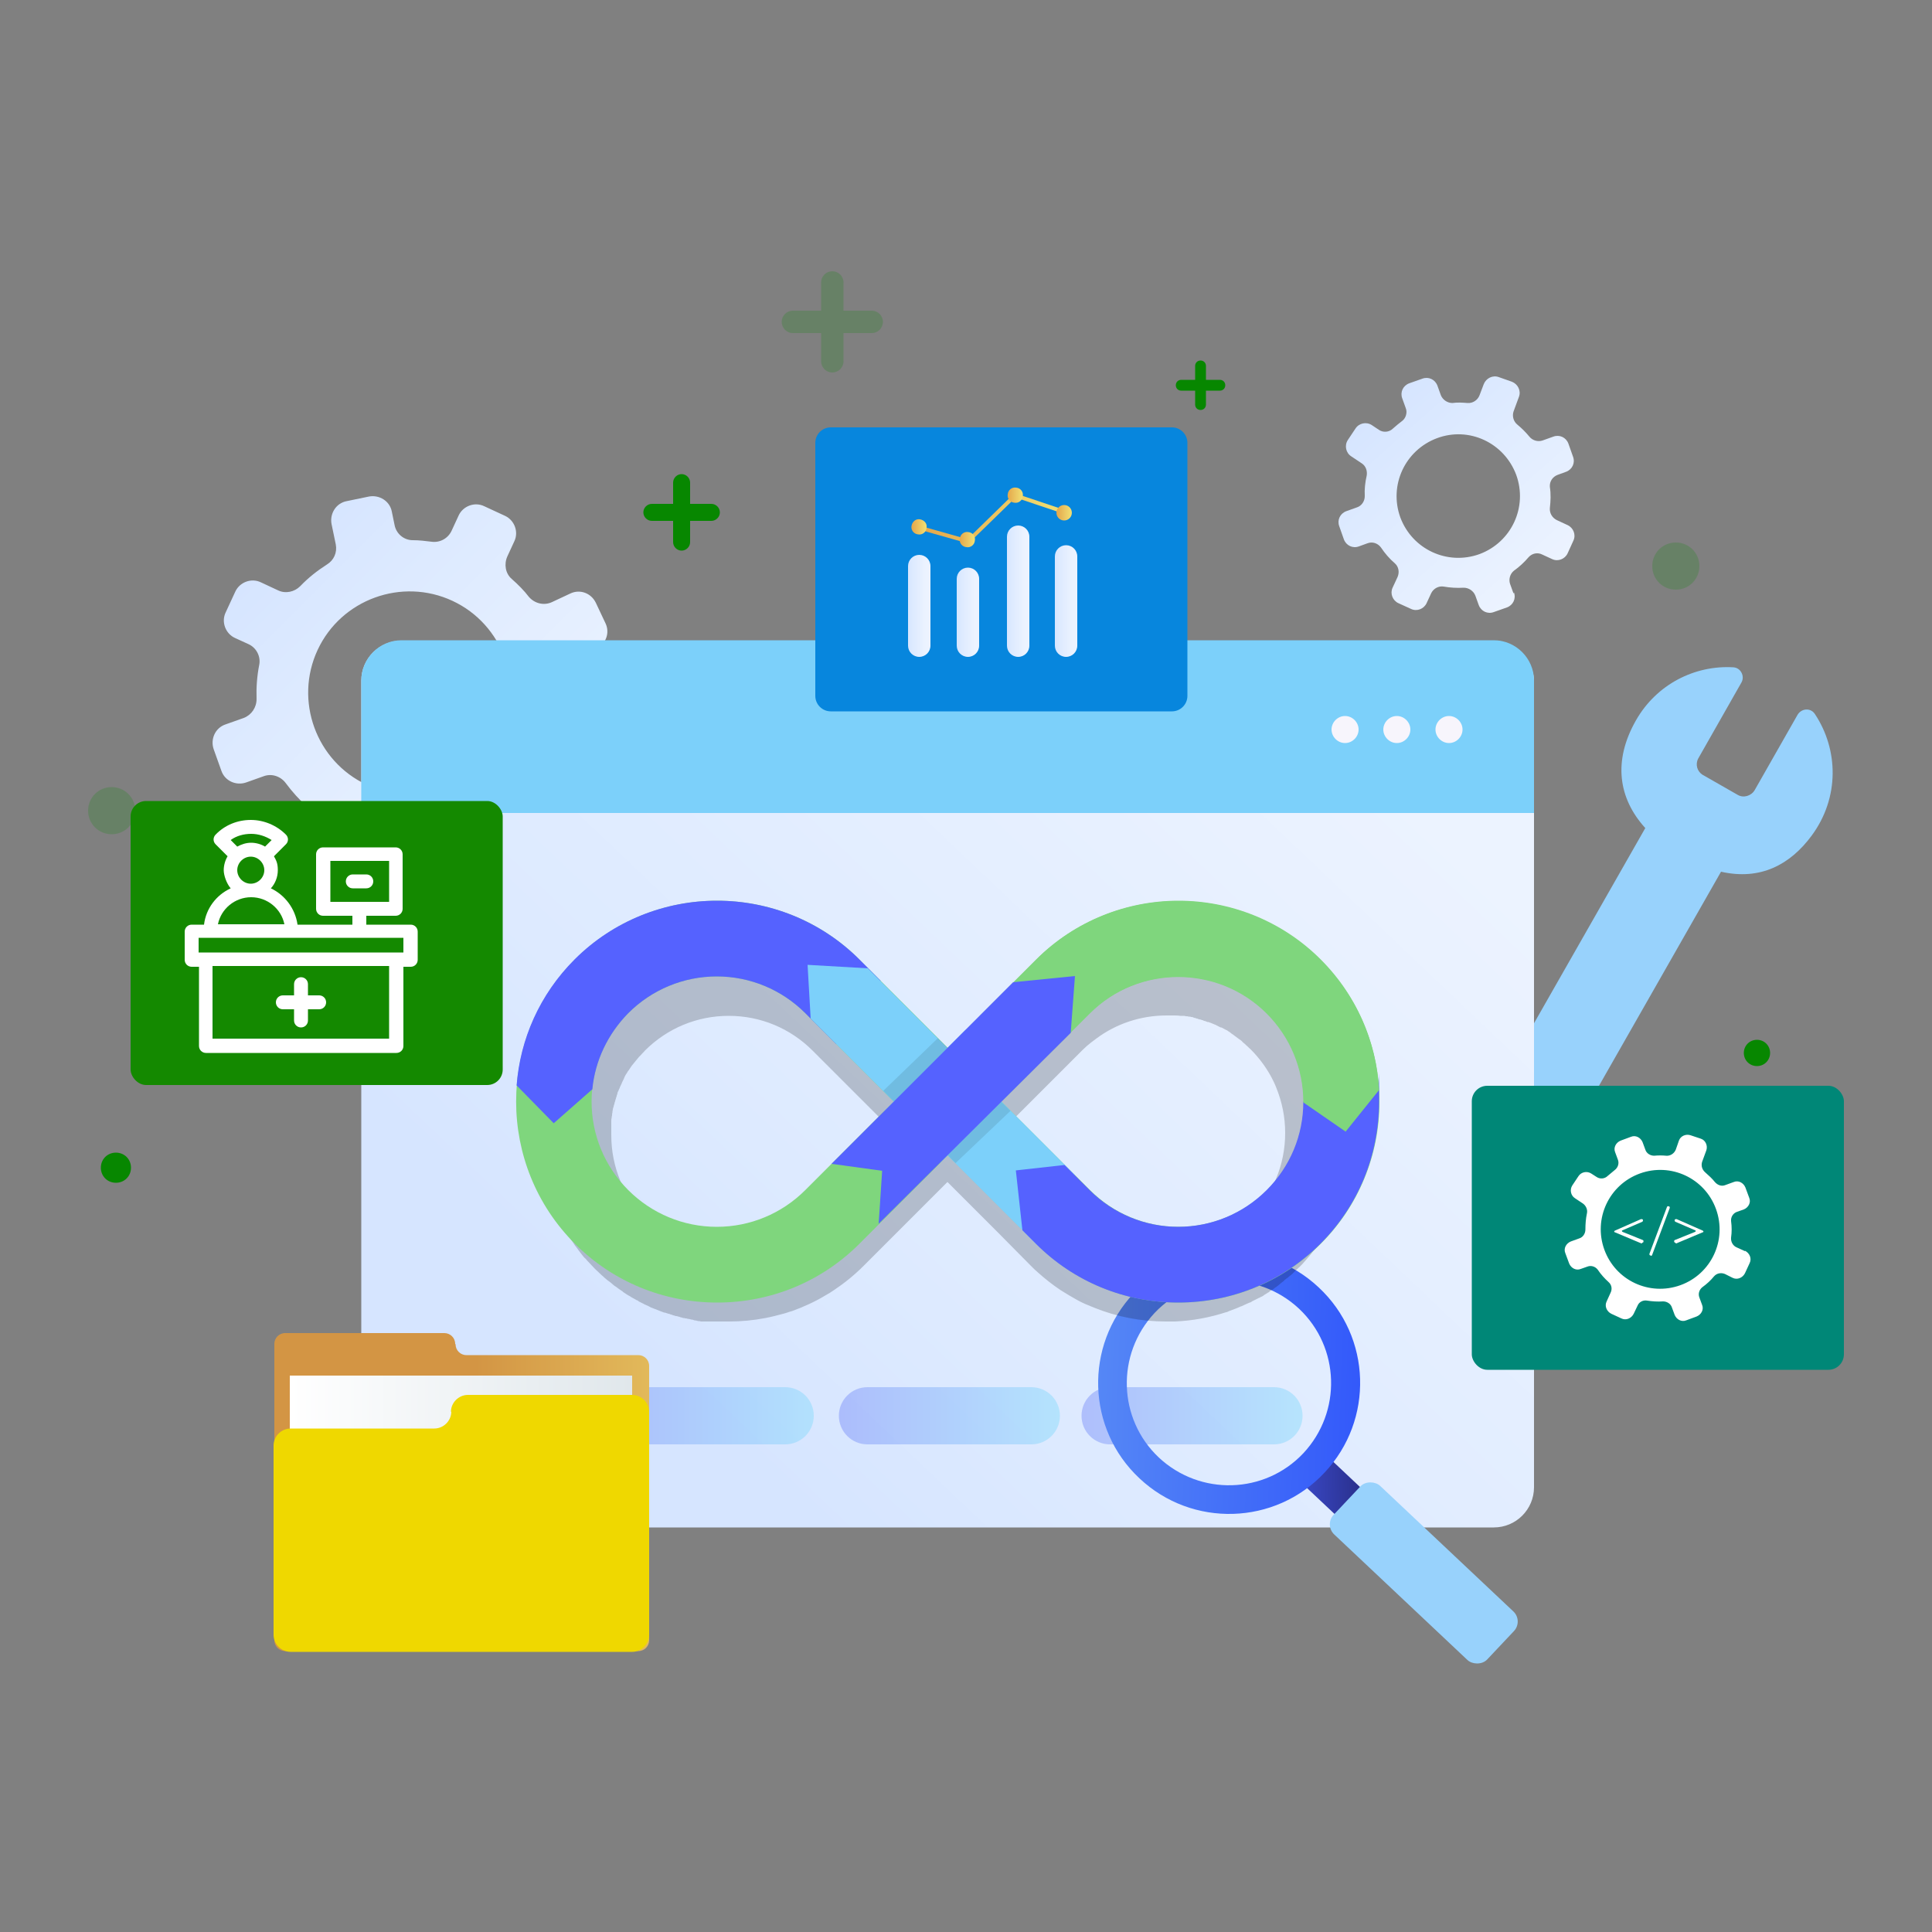
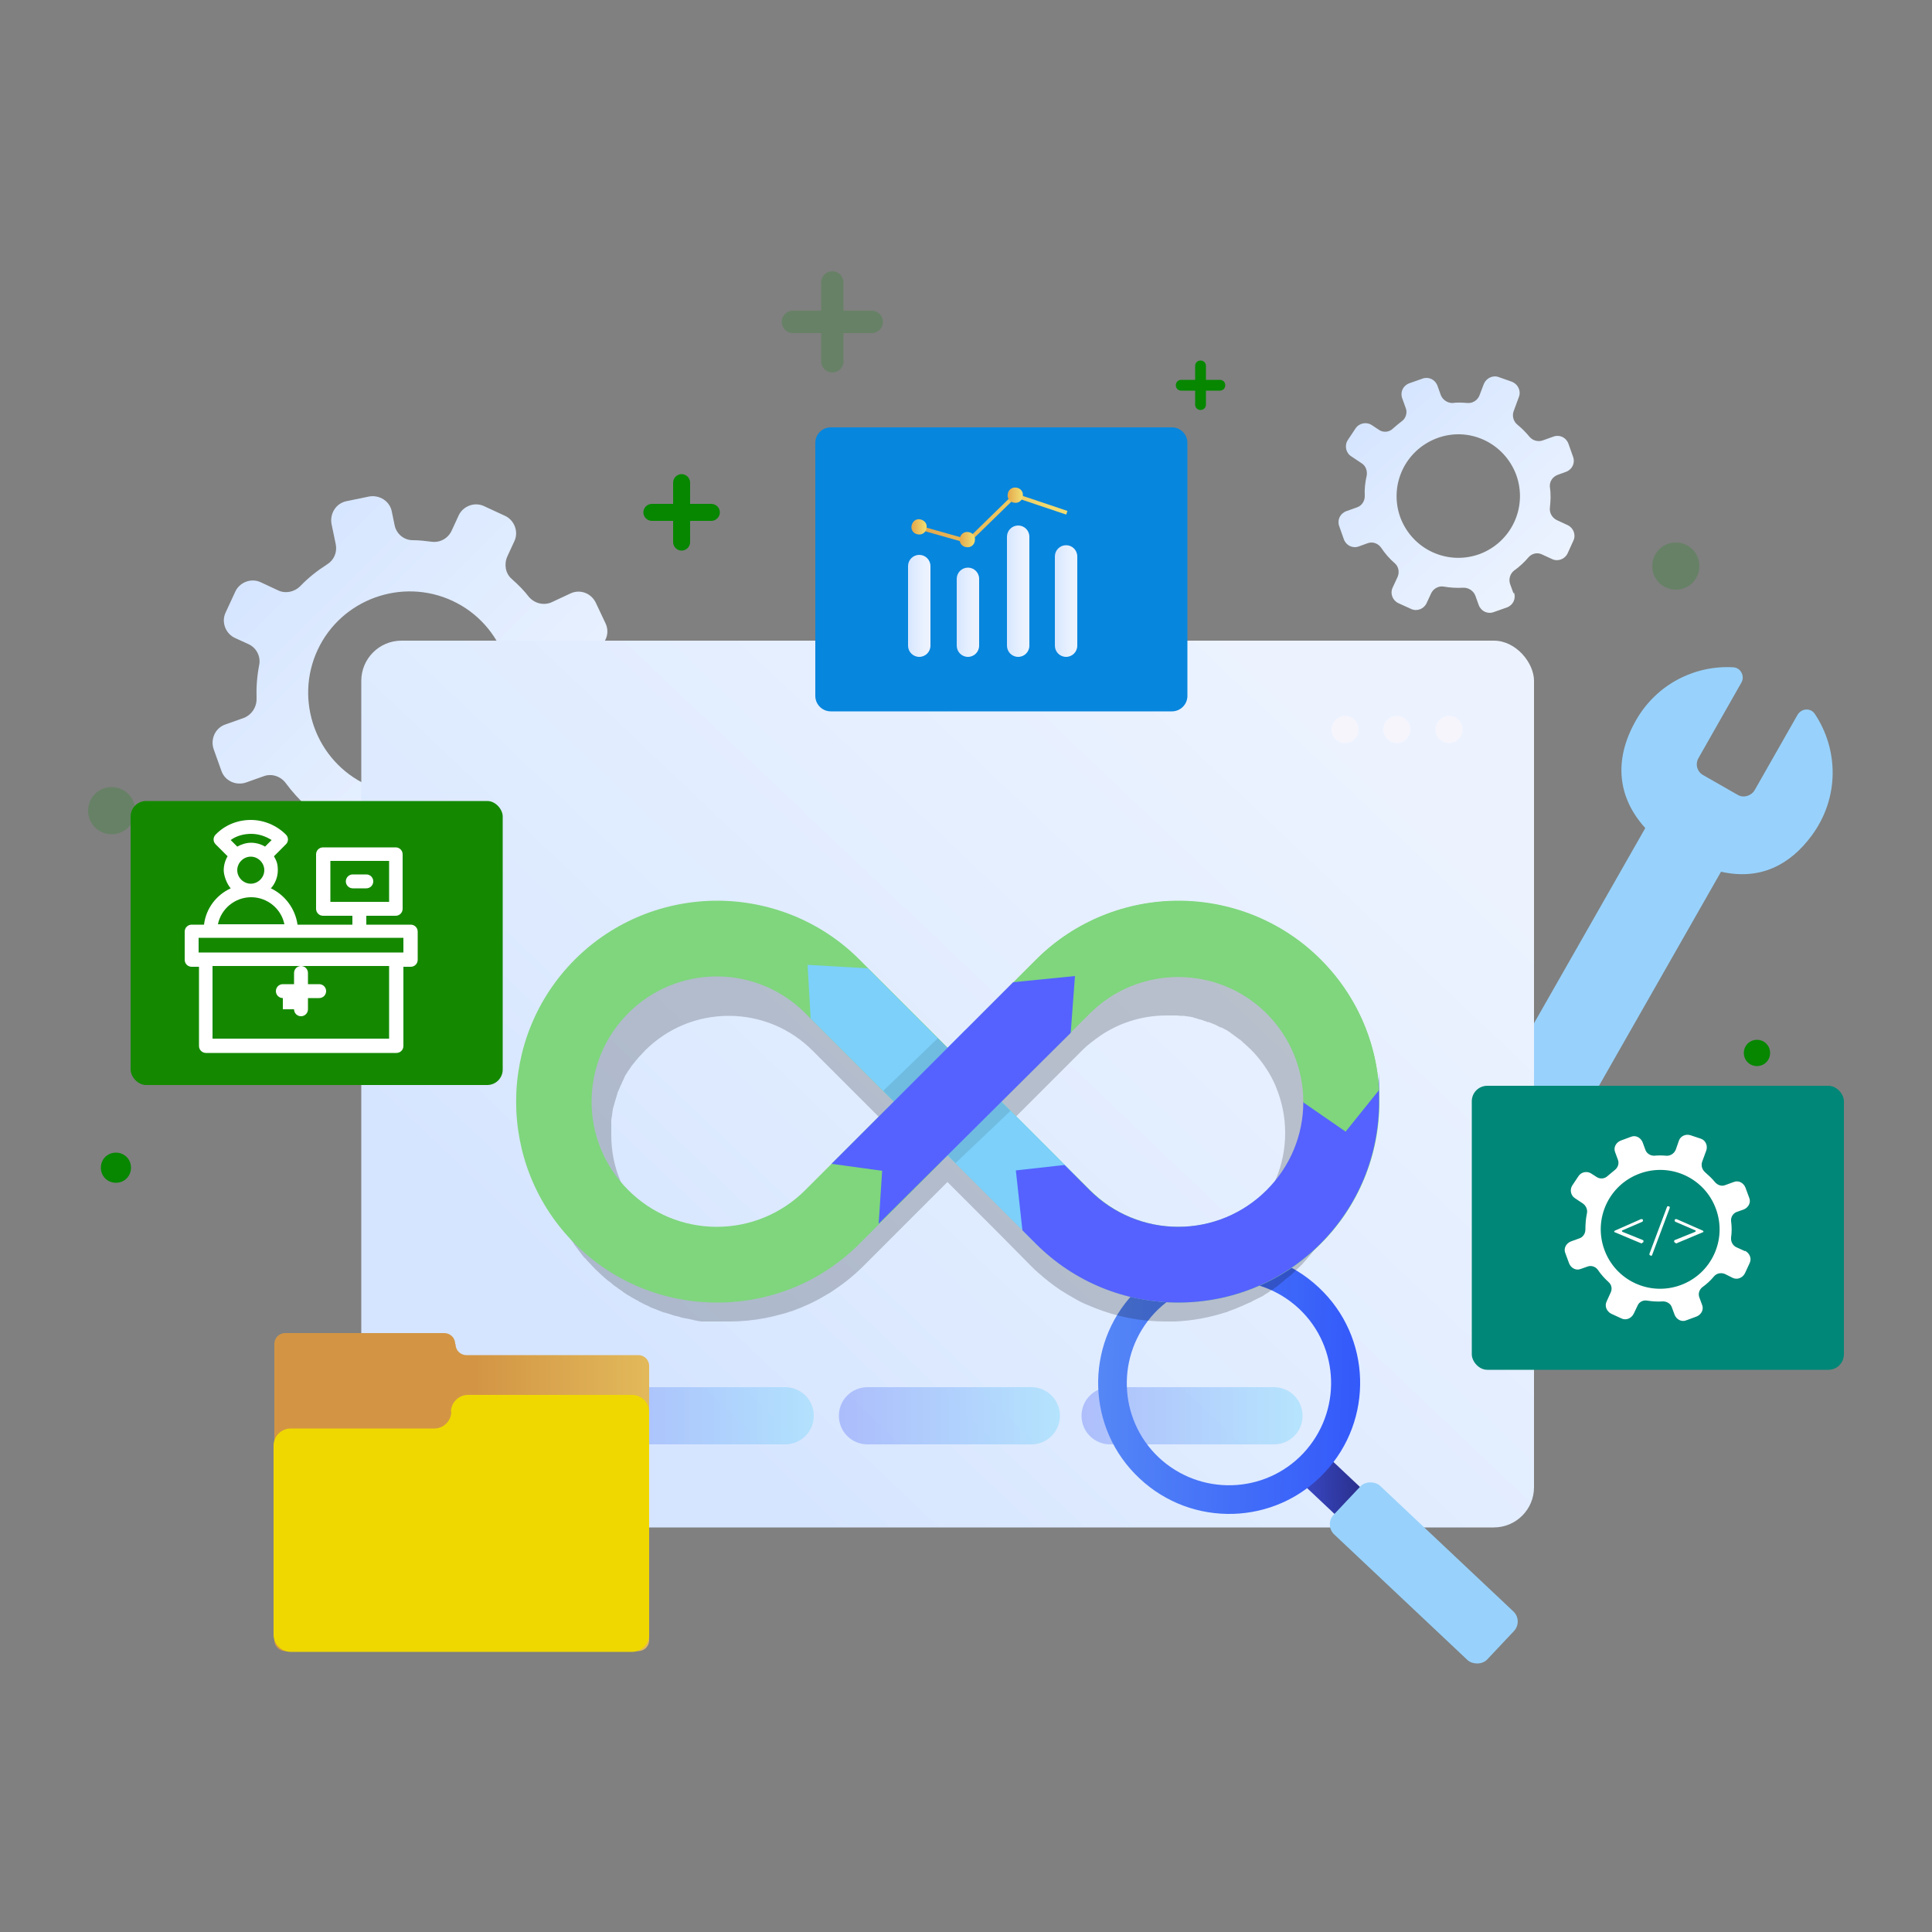
<svg xmlns="http://www.w3.org/2000/svg" xmlns:xlink="http://www.w3.org/1999/xlink" version="1.1" viewBox="0 0 500 500">
  <rect x="0" y="0" width="500" height="500" fill="#808080" stroke="none" />
  <defs>
    <style>
      .st0 {
        fill: url(#linear-gradient2);
      }

      .st1, .st2, .st3 {
        opacity: .2;
      }

      .st1, .st4 {
        fill: #078700;
      }

      .st5 {
        fill: #98d2fc;
      }

      .st6 {
        fill: #efd800;
      }

      .st2, .st7 {
        fill: #00ce3f;
      }

      .st8 {
        fill: #0786dd;
      }

      .st9 {
        fill: #fff;
      }

      .st10 {
        fill: url(#linear-gradient1);
      }

      .st11 {
        fill: url(#linear-gradient9);
      }

      .st12 {
        fill: url(#linear-gradient18);
      }

      .st13 {
        fill: url(#linear-gradient8);
      }

      .st14 {
        fill: url(#linear-gradient11);
      }

      .st15 {
        fill: url(#linear-gradient16);
      }

      .st16 {
        fill: #008777;
      }

      .st17 {
        isolation: isolate;
      }

      .st18 {
        fill: url(#linear-gradient12);
      }

      .st19 {
        fill: url(#linear-gradient7);
      }

      .st20 {
        opacity: .1;
      }

      .st20, .st3 {
        mix-blend-mode: multiply;
      }

      .st21 {
        fill: url(#linear-gradient4);
      }

      .st21, .st22, .st23 {
        opacity: .5;
      }

      .st22 {
        fill: url(#linear-gradient5);
      }

      .st24 {
        fill: #f7f5fc;
      }

      .st25 {
        fill: url(#linear-gradient14);
      }

      .st26 {
        fill: #148900;
      }

      .st27 {
        fill: none;
        stroke: url(#linear-gradient10);
        stroke-miterlimit: 10;
      }

      .st28 {
        fill: url(#linear-gradient15);
      }

      .st29 {
        fill: url(#linear-gradient17);
      }

      .st30 {
        fill: #5562ff;
      }

      .st23 {
        fill: url(#linear-gradient3);
      }

      .st31 {
        fill: url(#linear-gradient6);
      }

      .st32 {
        fill: #7fd67d;
      }

      .st33 {
        fill: url(#linear-gradient13);
      }

      .st34 {
        fill: url(#linear-gradient);
      }

      .st35 {
        fill: #7cd0fa;
      }
    </style>
    <linearGradient id="linear-gradient" x1="75.9" y1="200" x2="176.2" y2="200" gradientTransform="translate(158.4 -51.8) rotate(45.1)" gradientUnits="userSpaceOnUse">
      <stop offset="0" stop-color="#d6e5ff" />
      <stop offset=".3" stop-color="#ddeaff" />
      <stop offset="1" stop-color="#ecf3ff" />
    </linearGradient>
    <linearGradient id="linear-gradient1" x1="325.1" y1="52.3" x2="385.8" y2="52.3" gradientTransform="translate(180.5 -172.3) rotate(48.4)" xlink:href="#linear-gradient" />
    <linearGradient id="linear-gradient2" x1="171.9" y1="357.7" x2="381.5" y2="137.1" gradientUnits="userSpaceOnUse">
      <stop offset="0" stop-color="#d6e5ff" />
      <stop offset=".2" stop-color="#ddeaff" />
      <stop offset=".8" stop-color="#ecf3ff" />
    </linearGradient>
    <linearGradient id="linear-gradient3" x1="153.4" y1="366.5" x2="210.6" y2="366.5" gradientUnits="userSpaceOnUse">
      <stop offset="0" stop-color="#8093f9" />
      <stop offset="1" stop-color="#8cdcfd" />
    </linearGradient>
    <linearGradient id="linear-gradient4" x1="217.1" x2="274.2" xlink:href="#linear-gradient3" />
    <linearGradient id="linear-gradient5" x1="279.9" x2="337.1" xlink:href="#linear-gradient3" />
    <linearGradient id="linear-gradient6" x1="448.6" y1="401.6" x2="469.1" y2="401.6" gradientTransform="translate(306.3 -222.2) rotate(45)" gradientUnits="userSpaceOnUse">
      <stop offset="0" stop-color="#3a49c7" />
      <stop offset="1" stop-color="#25287b" />
    </linearGradient>
    <linearGradient id="linear-gradient7" x1="229.4" y1="366.5" x2="297.3" y2="366.5" gradientTransform="translate(593.5 .5) rotate(-178.1) scale(1 -1)" gradientUnits="userSpaceOnUse">
      <stop offset="0" stop-color="#3359fa" />
      <stop offset="1" stop-color="#5587f6" />
    </linearGradient>
    <linearGradient id="linear-gradient8" x1="123" y1="386.2" x2="220.2" y2="386.2" gradientUnits="userSpaceOnUse">
      <stop offset="0" stop-color="#d39544" />
      <stop offset=".9" stop-color="#f0db70" />
    </linearGradient>
    <linearGradient id="linear-gradient9" x1="75" y1="391.7" x2="163.6" y2="391.7" gradientUnits="userSpaceOnUse">
      <stop offset="0" stop-color="#fff" />
      <stop offset="1" stop-color="#e0e7eb" />
    </linearGradient>
    <linearGradient id="linear-gradient10" x1="237.9" y1="134.1" x2="276.3" y2="134.1" gradientUnits="userSpaceOnUse">
      <stop offset="0" stop-color="#e4a64b" />
      <stop offset=".9" stop-color="#f0db70" />
    </linearGradient>
    <linearGradient id="linear-gradient11" x1="248.3" y1="139.7" x2="252.3" y2="139.7" xlink:href="#linear-gradient10" />
    <linearGradient id="linear-gradient12" x1="235.9" y1="136.4" x2="239.8" y2="136.4" xlink:href="#linear-gradient10" />
    <linearGradient id="linear-gradient13" x1="273.4" y1="132.7" x2="277.4" y2="132.7" xlink:href="#linear-gradient10" />
    <linearGradient id="linear-gradient14" x1="260.7" y1="128.2" x2="264.7" y2="128.2" xlink:href="#linear-gradient10" />
    <linearGradient id="linear-gradient15" x1="273" y1="155.5" x2="278.8" y2="155.5" xlink:href="#linear-gradient2" />
    <linearGradient id="linear-gradient16" x1="260.6" y1="153" x2="266.4" y2="153" xlink:href="#linear-gradient2" />
    <linearGradient id="linear-gradient17" x1="247.7" y1="158.4" x2="253.4" y2="158.4" xlink:href="#linear-gradient2" />
    <linearGradient id="linear-gradient18" x1="235" y1="156.8" x2="240.8" y2="156.8" xlink:href="#linear-gradient2" />
  </defs>
  <g class="st17">
    <g id="OBJECTS">
      <g>
        <path class="st2" d="M543.1,702.4c0,2.7-2.2,4.9-4.9,4.9s-4.9-2.2-4.9-4.9,2.2-4.9,4.9-4.9,4.9,2.2,4.9,4.9Z" />
        <path class="st7" d="M882.7,752.7c0,1.5-1.2,2.7-2.7,2.7s-2.7-1.2-2.7-2.7,1.2-2.7,2.7-2.7,2.7,1.2,2.7,2.7Z" />
        <path class="st7" d="M768.4,612.9h-2.9v-2.9c0-.6-.5-1.1-1.1-1.1s-1.1.5-1.1,1.1v2.9h-2.9c-.6,0-1.1.5-1.1,1.1s.5,1.1,1.1,1.1h2.9v2.9c0,.6.5,1.1,1.1,1.1s1.1-.5,1.1-1.1v-2.9h2.9c.6,0,1.1-.5,1.1-1.1s-.5-1.1-1.1-1.1Z" />
        <path class="st7" d="M662.7,638.6h-4.4v-4.4c0-1-.8-1.7-1.7-1.7s-1.7.8-1.7,1.7v4.4h-4.4c-1,0-1.7.8-1.7,1.7s.8,1.7,1.7,1.7h4.4v4.4c0,1,.8,1.7,1.7,1.7s1.7-.8,1.7-1.7v-4.4h4.4c1,0,1.7-.8,1.7-1.7s-.8-1.7-1.7-1.7Z" />
        <path class="st7" d="M542.1,776.5c0,1.7-1.4,3.1-3.1,3.1s-3.1-1.4-3.1-3.1,1.4-3.1,3.1-3.1,3.1,1.4,3.1,3.1Z" />
-         <path class="st2" d="M868,651.6c0,2.7-2.2,4.9-4.9,4.9s-4.9-2.2-4.9-4.9,2.2-4.9,4.9-4.9,4.9,2.2,4.9,4.9Z" />
        <path class="st2" d="M696,598.5h-5.9v-5.9c0-1.3-1-2.3-2.3-2.3s-2.3,1-2.3,2.3v5.9h-5.9c-1.3,0-2.3,1-2.3,2.3s1,2.3,2.3,2.3h5.9v5.9c0,1.3,1,2.3,2.3,2.3s2.3-1,2.3-2.3v-5.9h5.9c1.3,0,2.3-1,2.3-2.3s-1-2.3-2.3-2.3Z" />
      </g>
      <g>
        <g>
          <path class="st1" d="M35,209.8c0,3.4-2.7,6.1-6.1,6.1s-6.1-2.7-6.1-6.1,2.7-6.1,6.1-6.1,6.1,2.7,6.1,6.1Z" />
          <path class="st4" d="M458.1,272.5c0,1.9-1.5,3.4-3.4,3.4s-3.4-1.5-3.4-3.4,1.5-3.4,3.4-3.4,3.4,1.5,3.4,3.4Z" />
          <path class="st4" d="M315.7,98.3h-3.6v-3.6c0-.8-.6-1.4-1.4-1.4s-1.4.6-1.4,1.4v3.6h-3.6c-.8,0-1.4.6-1.4,1.4s.6,1.4,1.4,1.4h3.6v3.6c0,.8.6,1.4,1.4,1.4s1.4-.6,1.4-1.4v-3.6h3.6c.8,0,1.4-.6,1.4-1.4s-.6-1.4-1.4-1.4Z" />
          <path class="st4" d="M184.1,130.4h-5.5v-5.5c0-1.2-1-2.2-2.2-2.2s-2.2,1-2.2,2.2v5.5h-5.5c-1.2,0-2.2,1-2.2,2.2s1,2.2,2.2,2.2h5.5v5.5c0,1.2,1,2.2,2.2,2.2s2.2-1,2.2-2.2v-5.5h5.5c1.2,0,2.2-1,2.2-2.2s-1-2.2-2.2-2.2Z" />
          <path class="st4" d="M33.9,302.2c0,2.2-1.7,3.9-3.9,3.9s-3.9-1.7-3.9-3.9,1.7-3.9,3.9-3.9,3.9,1.7,3.9,3.9Z" />
          <path class="st1" d="M439.8,146.5c0,3.4-2.7,6.1-6.1,6.1s-6.1-2.7-6.1-6.1,2.7-6.1,6.1-6.1,6.1,2.7,6.1,6.1Z" />
          <path class="st1" d="M225.6,80.4h-7.3v-7.3c0-1.6-1.3-2.9-2.9-2.9s-2.9,1.3-2.9,2.9v7.3h-7.3c-1.6,0-2.9,1.3-2.9,2.9s1.3,2.9,2.9,2.9h7.3v7.3c0,1.6,1.3,2.9,2.9,2.9s2.9-1.3,2.9-2.9v-7.3h7.3c1.6,0,2.9-1.3,2.9-2.9s-1.3-2.9-2.9-2.9Z" />
        </g>
        <g>
          <path id="_x3C_Path_x3E_" class="st34" d="M93.3,225.2l1.8-3.9c.9-2,3-3.1,5.1-2.8,2.8.4,5.7.5,8.5.3,2.2-.2,4.2,1.2,5,3.3l1.6,4.4c.9,2.6,3.8,3.9,6.4,3l5.6-2c2.6-.9,3.9-3.8,3-6.4l-1.7-4.7c-.7-2.1-.1-4.4,1.6-5.7,2.4-1.8,4.5-3.9,6.5-6.3,1.4-1.7,3.9-2.2,5.9-1.3l3.5,1.6c2.5,1.2,5.5,0,6.6-2.4l2.5-5.4c1.2-2.5,0-5.5-2.4-6.6l-4.5-2.1c-1.9-.9-3-3-2.8-5.1.2-2.4.2-4.9,0-7.3-.2-2.1.9-4.1,2.8-5.1l6-2.8c2.5-1.2,3.6-4.1,2.4-6.6l-2.5-5.3c-1.2-2.5-4.1-3.6-6.6-2.4l-4.7,2.2c-2.1,1-4.5.4-6-1.3-1.3-1.7-2.8-3.2-4.5-4.7-1.6-1.4-2-3.8-1.1-5.8l1.8-3.9c1.2-2.5,0-5.5-2.4-6.6l-5.4-2.5c-2.5-1.2-5.5,0-6.6,2.4l-1.8,3.9c-.9,2-3,3.2-5.2,2.9-1.6-.2-3.2-.4-4.9-.4-2.3,0-4.3-1.7-4.7-4l-.7-3.4c-.5-2.7-3.2-4.4-5.9-3.9l-5.8,1.2c-2.7.5-4.4,3.2-3.9,5.9l1.1,5.3c.4,2.1-.5,4.1-2.3,5.2-2.5,1.6-4.8,3.4-6.9,5.6-1.5,1.5-3.8,2-5.7,1.1l-4.5-2.1c-2.5-1.2-5.5,0-6.6,2.4l-2.5,5.4c-1.2,2.5,0,5.5,2.4,6.6l3.5,1.6c2,.9,3.2,3.1,2.8,5.3-.6,3-.8,6-.7,8.9,0,2.2-1.3,4.1-3.3,4.9l-4.8,1.7c-2.6.9-3.9,3.8-3,6.4l2,5.6c.9,2.6,3.8,3.9,6.4,3l4.5-1.6c2.1-.8,4.4,0,5.7,1.7,1.7,2.3,3.6,4.4,5.7,6.3,1.6,1.4,2,3.8,1.1,5.8l-1.8,3.9c-1.2,2.5,0,5.5,2.4,6.6l5.4,2.5c2.5,1.2,5.5,0,6.6-2.4ZM82.2,168.2c6.1-13.1,21.8-18.8,34.9-12.7,13.1,6.1,18.8,21.8,12.7,34.9-6.1,13.1-21.8,18.8-34.9,12.7-13.1-6.1-18.8-21.8-12.7-34.9Z" />
          <path id="_x3C_Path_x3E_1" data-name="_x3C_Path_x3E_" class="st10" d="M391.7,153.6l-.9-2.5c-.4-1.2,0-2.6,1-3.4,1.4-1,2.7-2.2,3.8-3.5.9-1,2.3-1.3,3.5-.7l2.6,1.2c1.5.7,3.3,0,4-1.5l1.5-3.3c.7-1.5,0-3.3-1.5-4l-2.8-1.3c-1.2-.6-1.9-1.8-1.8-3.1.2-1.8.3-3.6,0-5.5-.1-1.4.7-2.6,2-3.1l2.2-.8c1.6-.6,2.4-2.3,1.8-3.9l-1.2-3.4c-.6-1.6-2.3-2.4-3.9-1.8l-2.8,1c-1.2.4-2.6,0-3.4-1-.9-1.1-2-2.2-3.1-3.1-1-.8-1.4-2.2-1-3.4l1.4-3.8c.6-1.6-.3-3.3-1.8-3.9l-3.4-1.2c-1.6-.6-3.3.3-3.9,1.8l-1.1,2.9c-.5,1.3-1.8,2.1-3.1,2-1.3-.1-2.6-.2-3.9,0-1.3,0-2.5-.8-3-2l-.9-2.5c-.6-1.6-2.3-2.4-3.9-1.8l-3.4,1.2c-1.6.6-2.4,2.3-1.8,3.9l.9,2.5c.5,1.2,0,2.7-1,3.4-.8.6-1.5,1.2-2.3,1.9-1,1-2.6,1.1-3.7.3l-1.8-1.2c-1.4-.9-3.3-.5-4.2.9l-2,3c-.9,1.4-.5,3.3.9,4.2l2.7,1.8c1.1.7,1.5,2,1.3,3.2-.4,1.7-.6,3.5-.5,5.3,0,1.3-.8,2.5-2,2.9l-2.8,1c-1.6.6-2.4,2.3-1.8,3.9l1.2,3.4c.6,1.6,2.3,2.4,3.9,1.8l2.2-.8c1.3-.5,2.7,0,3.5,1.1,1,1.5,2.2,2.9,3.6,4.1,1,.9,1.2,2.3.7,3.5l-1.3,2.8c-.7,1.5,0,3.3,1.5,4l3.3,1.5c1.5.7,3.3,0,4-1.5l1.2-2.6c.6-1.2,1.9-1.9,3.2-1.7,1.7.3,3.4.4,5.2.3,1.3,0,2.5.8,3,2l.9,2.5c.6,1.6,2.3,2.4,3.9,1.8l3.4-1.2c1.6-.6,2.4-2.3,1.8-3.9ZM362.4,133.9c-3-8.3,1.2-17.4,9.5-20.5s17.4,1.2,20.5,9.5c3,8.3-1.2,17.4-9.5,20.5-8.3,3-17.4-1.2-20.5-9.5Z" />
          <path class="st5" d="M383.1,289.2l42.7-74.9c-7-7.7-8.4-17.4-2.4-27.9,5.3-9.3,15.2-14.3,25.2-13.7,1.9.1,3,2.3,2.1,3.9l-11.2,19.7c-.8,1.5-.3,3.3,1.1,4.2l9.1,5.2c1.5.9,3.5.3,4.4-1.2l11.1-19.5c1-1.7,3.4-1.9,4.5-.2,6.1,9.2,6.4,21.6-.8,31.4-5.6,7.6-13.3,11.7-23.5,9.4l-42.7,74.9c7,7.7,8.4,17.4,2.4,27.9-5.3,9.3-15.2,14.3-25.2,13.7-1.9-.1-3-2.3-2.1-3.9l11.2-19.7c.8-1.5.3-3.3-1.1-4.2l-9.1-5.2c-1.5-.9-3.5-.3-4.4,1.2l-11.1,19.5c-1,1.7-3.4,1.9-4.5.2-6.1-9.2-6.4-21.6.8-31.4,5.6-7.6,13.3-11.7,23.5-9.4Z" />
        </g>
        <g>
          <rect id="_x3C_Rectangle_x3E_" class="st0" x="93.5" y="165.8" width="303.5" height="229.5" rx="10.4" ry="10.4" />
-           <path id="_x3C_Rectangle_x3E_1" data-name="_x3C_Rectangle_x3E_" class="st35" d="M93.5,165.8h303.5v34.3c0,5.7-4.7,10.4-10.4,10.4H103.9c-5.7,0-10.4-4.7-10.4-10.4v-34.3h0Z" transform="translate(490.5 376.2) rotate(180)" />
          <path class="st24" d="M378.5,188.8c0,1.9-1.6,3.5-3.5,3.5s-3.5-1.6-3.5-3.5,1.6-3.5,3.5-3.5,3.5,1.6,3.5,3.5Z" />
          <path class="st24" d="M365,188.8c0,1.9-1.6,3.5-3.5,3.5s-3.5-1.6-3.5-3.5,1.6-3.5,3.5-3.5,3.5,1.6,3.5,3.5Z" />
          <path class="st24" d="M351.6,188.8c0,1.9-1.6,3.5-3.5,3.5s-3.5-1.6-3.5-3.5,1.6-3.5,3.5-3.5,3.5,1.6,3.5,3.5Z" />
        </g>
        <g>
          <path class="st23" d="M203.2,373.8h-42.4c-4.1,0-7.4-3.3-7.4-7.4h0c0-4.1,3.3-7.4,7.4-7.4h42.4c4.1,0,7.4,3.3,7.4,7.4h0c0,4.1-3.3,7.4-7.4,7.4Z" />
          <path class="st21" d="M266.9,373.8h-42.4c-4.1,0-7.4-3.3-7.4-7.4h0c0-4.1,3.3-7.4,7.4-7.4h42.4c4.1,0,7.4,3.3,7.4,7.4h0c0,4.1-3.3,7.4-7.4,7.4Z" />
          <path class="st22" d="M329.7,373.8h-42.4c-4.1,0-7.4-3.3-7.4-7.4h0c0-4.1,3.3-7.4,7.4-7.4h42.4c4.1,0,7.4,3.3,7.4,7.4h0c0,4.1-3.3,7.4-7.4,7.4Z" />
        </g>
        <g>
          <rect class="st31" x="342" y="376.5" width="9.6" height="19.5" transform="translate(-172.2 374) rotate(-46.7)" />
          <rect class="st5" x="359.8" y="379.4" width="17.3" height="54.6" rx="3.6" ry="3.6" transform="translate(-180.2 396.3) rotate(-46.7)" />
          <path class="st19" d="M341.3,333.2c-13.6-12.8-35.1-12.2-47.9,1.5-12.8,13.6-12.2,35.1,1.5,47.9,13.6,12.8,35.1,12.2,47.9-1.5,12.8-13.6,12.2-35.1-1.5-47.9ZM337.3,376.1c-10,10.6-26.7,11.1-37.4,1.1-10.6-10-11.1-26.7-1.1-37.4,10-10.6,26.7-11.1,37.4-1.1,10.6,10,11.1,26.7,1.1,37.4Z" />
        </g>
        <g id="_x3C_Group_x3E_">
          <path id="_x3C_Path_x3E_2" data-name="_x3C_Path_x3E_" class="st13" d="M117.8,347.8h0c0-1.6-1.3-2.8-2.8-2.8h-41.2c-1.6,0-2.8,1.3-2.8,2.8v76.7c0,1.6,1.3,2.8,2.8,2.8h91.4c1.6,0,2.8-1.3,2.8-2.8v-71c0-1.6-1.3-2.8-2.8-2.8h-44.5c-1.6,0-2.8-1.3-2.8-2.8Z" />
-           <rect id="_x3C_Path_x3E_3" data-name="_x3C_Path_x3E_" class="st11" x="75" y="356" width="88.6" height="71.4" />
          <path id="_x3C_Path_x3E_4" data-name="_x3C_Path_x3E_" class="st6" d="M116.8,365.3h0c0,2.4-2,4.4-4.4,4.4h-37.2c-2.4,0-4.4,2-4.4,4.4v49c0,2.4,2,4.4,4.4,4.4h88.4c2.4,0,4.4-2,4.4-4.4v-57.7c0-2.4-2-4.4-4.4-4.4h-42.5c-2.4,0-4.4,2-4.4,4.4Z" />
        </g>
        <rect class="st16" x="380.9" y="281" width="96.3" height="73.5" rx="4" ry="4" transform="translate(858.1 635.5) rotate(180)" />
        <g>
          <path id="_x3C_Path_x3E_5" data-name="_x3C_Path_x3E_" class="st9" d="M427.2,324.9s0,0-.1,0c-.2,0-.3-.3-.2-.5l4.5-12c0-.2.3-.3.5-.2.2,0,.3.3.2.5l-4.5,12c0,.2-.2.3-.4.3Z" />
          <path id="_x3C_Path_x3E_6" data-name="_x3C_Path_x3E_" class="st9" d="M425,321.8c0,0-.1,0-.2,0l-6.9-2.9c-.2,0-.2-.3,0-.4l6.8-3c.2,0,.4,0,.5.2,0,.2,0,.4-.2.5l-5.1,2.2c-.2,0-.2.3,0,.4l5.2,2.1c.2,0,.3.3.2.5,0,.2-.2.2-.4.2Z" />
          <path id="_x3C_Path_x3E_7" data-name="_x3C_Path_x3E_" class="st9" d="M433.6,321.8c0,0,.1,0,.2,0l6.9-2.9c.2,0,.2-.3,0-.4l-6.8-3c-.2,0-.4,0-.5.2,0,.2,0,.4.2.5l5.1,2.2c.2,0,.2.3,0,.4l-5.2,2.1c-.2,0-.3.3-.2.5,0,.2.2.2.4.2Z" />
          <path class="st9" d="M451.6,323.8l-2.2-1c-.9-.4-1.5-1.4-1.4-2.5.2-1.4.2-2.8,0-4.3-.1-1.1.6-2.1,1.6-2.4l1.7-.6c1.2-.5,1.9-1.8,1.4-3l-1-2.7c-.5-1.2-1.8-1.9-3-1.4l-2.2.8c-1,.4-2,0-2.7-.8-.7-.9-1.6-1.7-2.5-2.5-.8-.7-1.1-1.7-.8-2.7l1.1-3c.4-1.2-.2-2.6-1.4-3l-2.7-.9c-1.2-.4-2.6.2-3,1.4l-.8,2.3c-.4,1-1.4,1.7-2.5,1.6-1-.1-2.1-.1-3.1,0-1,0-2-.6-2.3-1.6l-.7-1.9c-.5-1.2-1.8-1.9-3-1.4l-2.7,1c-1.2.5-1.9,1.8-1.4,3l.7,1.9c.4,1,0,2.1-.8,2.7-.6.5-1.2,1-1.8,1.5-.8.8-2,.9-2.9.3l-1.4-.9c-1.1-.7-2.6-.4-3.3.7l-1.6,2.4c-.7,1.1-.4,2.6.7,3.3l2.1,1.4c.8.6,1.2,1.6,1,2.5-.3,1.4-.4,2.8-.4,4.2,0,1-.6,2-1.6,2.3l-2.2.8c-1.2.5-1.9,1.8-1.4,3l1,2.7c.5,1.2,1.8,1.9,3,1.4l1.7-.6c1-.4,2.1,0,2.7.8.8,1.2,1.8,2.3,2.8,3.2.8.7,1,1.8.5,2.8l-1,2.2c-.6,1.2,0,2.6,1.2,3.2l2.6,1.2c1.2.6,2.6,0,3.2-1.2l1-2.1c.4-1,1.5-1.5,2.5-1.3,1.3.2,2.7.3,4.1.2,1,0,2,.6,2.3,1.6l.7,1.9c.5,1.2,1.8,1.9,3,1.4l2.7-1c1.2-.5,1.9-1.8,1.4-3l-.7-1.9c-.4-1,0-2.1.8-2.7,1.1-.8,2.1-1.7,3-2.8.7-.8,1.8-1,2.8-.6l2,1c1.2.6,2.6,0,3.2-1.2l1.2-2.6c.6-1.2,0-2.6-1.2-3.2ZM434.9,332.6c-8,2.9-16.8-1.2-19.7-9.2-2.9-8,1.2-16.8,9.2-19.7,8-2.9,16.8,1.2,19.7,9.2,2.9,8-1.2,16.8-9.2,19.7Z" />
        </g>
        <path class="st8" d="M215.1,110.5h88.3c2.2,0,4,1.8,4,4v65.5c0,2.2-1.8,4-4,4h-88.3c-2.2,0-4-1.8-4-4v-65.5c0-2.2,1.8-4,4-4Z" transform="translate(518.4 294.6) rotate(180)" />
        <polyline class="st27" points="276.1 132.7 262.7 128.2 250.5 140.1 238.1 136.6" />
        <path class="st14" d="M252.3,139.9c-.1,1.1-1.1,1.9-2.2,1.7-1.1-.1-1.9-1.1-1.7-2.2.1-1.1,1.1-1.9,2.2-1.7,1.1.1,1.9,1.1,1.7,2.2Z" />
        <path class="st18" d="M239.8,136.6c-.1,1.1-1.1,1.9-2.2,1.7-1.1-.1-1.9-1.1-1.7-2.2s1.1-1.9,2.2-1.7,1.9,1.1,1.7,2.2Z" />
-         <circle class="st33" cx="275.4" cy="132.7" r="2" />
        <path class="st25" d="M264.7,128.4c-.1,1.1-1.1,1.9-2.2,1.7-1.1-.1-1.9-1.1-1.7-2.2.1-1.1,1.1-1.9,2.2-1.7,1.1.1,1.9,1.1,1.7,2.2Z" />
        <path class="st28" d="M275.9,170h0c-1.6,0-2.9-1.3-2.9-2.9v-23.1c0-1.6,1.3-2.9,2.9-2.9h0c1.6,0,2.9,1.3,2.9,2.9v23.1c0,1.6-1.3,2.9-2.9,2.9Z" />
        <path class="st15" d="M263.5,170h0c-1.6,0-2.9-1.3-2.9-2.9v-28.2c0-1.6,1.3-2.9,2.9-2.9h0c1.6,0,2.9,1.3,2.9,2.9v28.2c0,1.6-1.3,2.9-2.9,2.9Z" />
        <path class="st29" d="M250.5,170h0c-1.6,0-2.9-1.3-2.9-2.9v-17.3c0-1.6,1.3-2.9,2.9-2.9h0c1.6,0,2.9,1.3,2.9,2.9v17.3c0,1.6-1.3,2.9-2.9,2.9Z" />
        <path class="st12" d="M237.9,170h0c-1.6,0-2.9-1.3-2.9-2.9v-20.6c0-1.6,1.3-2.9,2.9-2.9h0c1.6,0,2.9,1.3,2.9,2.9v20.6c0,1.6-1.3,2.9-2.9,2.9Z" />
        <rect class="st26" x="33.9" y="207.3" width="96.3" height="73.5" rx="4" ry="4" transform="translate(164 488.1) rotate(180)" />
        <g>
          <path class="st9" d="M106.1,239.3h-11.3v-2.3h7.6c1,0,1.8-.8,1.8-1.8v-14.1c0-1-.8-1.8-1.8-1.8h-18.8c-1,0-1.8.8-1.8,1.8v14.1c0,1,.8,1.8,1.8,1.8h7.6v2.3h-14.2c-.6-4.2-3.3-7.7-6.9-9.4,1.1-1.2,1.8-2.9,1.8-4.7s-.4-2.5-1-3.6l3.1-3.1c.7-.7.7-1.8,0-2.5-2.4-2.4-5.7-3.8-9.1-3.8s-6.7,1.3-9.1,3.8c-.7.7-.7,1.8,0,2.5l3.1,3.1c-.6,1-1,2.3-1,3.6s.7,3.4,1.8,4.7c-3.7,1.7-6.4,5.2-6.9,9.4h-3.2c-1,0-1.8.8-1.8,1.8v7.3c0,1,.8,1.8,1.8,1.8h1.9v20.5c0,1,.8,1.8,1.8,1.8h49.3c1,0,1.8-.8,1.8-1.8v-20.5h1.9c1,0,1.8-.8,1.8-1.8v-7.3c0-1-.8-1.8-1.8-1.8ZM85.5,222.8h15.2v10.6h-15.2v-10.6ZM65,215.8c1.9,0,3.7.6,5.3,1.6l-1.7,1.7c-1-.6-2.3-1-3.6-1s-2.5.4-3.6,1l-1.7-1.7c1.5-1.1,3.4-1.6,5.3-1.6ZM61.4,225.2c0-1.9,1.6-3.5,3.5-3.5s3.5,1.6,3.5,3.5-1.6,3.5-3.5,3.5-3.5-1.6-3.5-3.5ZM65,232.2c4.2,0,7.8,3,8.6,7h-17.2c.8-4,4.4-7,8.6-7ZM100.7,268.8h-45.7v-18.8h45.7v18.8ZM104.4,246.5h-53v-3.8h53v3.8Z" />
-           <path class="st9" d="M73.2,261.2h2.9v2.9c0,1,.8,1.8,1.8,1.8s1.8-.8,1.8-1.8v-2.9h2.9c1,0,1.8-.8,1.8-1.8s-.8-1.8-1.8-1.8h-2.9v-2.9c0-1-.8-1.8-1.8-1.8s-1.8.8-1.8,1.8v2.9h-2.9c-1,0-1.8.8-1.8,1.8s.8,1.8,1.8,1.8Z" />
+           <path class="st9" d="M73.2,261.2h2.9c0,1,.8,1.8,1.8,1.8s1.8-.8,1.8-1.8v-2.9h2.9c1,0,1.8-.8,1.8-1.8s-.8-1.8-1.8-1.8h-2.9v-2.9c0-1-.8-1.8-1.8-1.8s-1.8.8-1.8,1.8v2.9h-2.9c-1,0-1.8.8-1.8,1.8s.8,1.8,1.8,1.8Z" />
          <path class="st9" d="M96.6,228.1c0-1-.8-1.8-1.8-1.8h-3.5c-1,0-1.8.8-1.8,1.8s.8,1.8,1.8,1.8h3.5c1,0,1.8-.8,1.8-1.8Z" />
        </g>
        <g>
          <path class="st3" d="M336.7,258.5c-.5-.5-1-1-1.5-1.4,0,0-.1-.1-.2-.2-.2-.2-.3-.3-.5-.4-.3-.2-.5-.5-.8-.7-.1-.1-.3-.2-.4-.3-.2-.2-.4-.3-.6-.5-.2-.1-.4-.3-.6-.4-.2-.2-.4-.3-.7-.5-.2-.1-.4-.3-.6-.4-.1,0-.2-.2-.3-.2-.3-.2-.6-.4-.9-.6-.3-.2-.7-.4-1-.7-.3-.2-.5-.3-.8-.5,0,0-.1,0-.2-.1-.3-.2-.6-.4-1-.6-.2-.1-.4-.2-.6-.3,0,0,0,0,0,0,0,0,0,0,0,0,0,0,0,0-.1,0-.4-.2-.8-.4-1.2-.7-.2-.1-.5-.2-.7-.3-.4-.2-.9-.5-1.3-.7,0,0,0,0,0,0h0c-.4-.2-.8-.3-1.2-.5,0,0-.2,0-.3-.1-.4-.2-.9-.4-1.3-.5-.2,0-.4-.2-.6-.2-.4-.2-.8-.3-1.2-.5-.3,0-.5-.2-.8-.3-.6-.2-1.3-.4-1.9-.6-.3,0-.7-.2-1-.3-.3,0-.7-.2-1-.2-.4,0-.8-.2-1.2-.3-.3,0-.6-.1-.8-.2-.6-.1-1.3-.2-2-.3-.3,0-.5,0-.8-.1-.5,0-1-.1-1.4-.2-.3,0-.5,0-.8,0-.5,0-1,0-1.6-.1,0,0-.1,0-.2,0-.2,0-.4,0-.6,0,0,0-.1,0-.2,0-.7,0-1.3,0-2,0s-1.6,0-2.4,0c-.4,0-.7,0-1.1,0-.4,0-.9,0-1.3,0-.5,0-.9.1-1.4.2-.3,0-.7,0-1,.1-.5,0-1.1.2-1.6.3-.3,0-.5,0-.8.1-.6.1-1.2.3-1.8.4-.2,0-.4,0-.6.1-.6.2-1.3.3-1.9.5-.1,0-.2,0-.4.1-.7.2-1.3.4-2,.7h0s0,0,0,0c0,0,0,0,0,0,0,0-.2,0-.2,0-.7.3-1.4.5-2.1.8,0,0,0,0-.1,0-.7.3-1.4.6-2.1.9,0,0,0,0,0,0-.8.4-1.6.8-2.3,1.2-.3.2-.6.3-.9.5,0,0,0,0,0,0-.1,0-.2.1-.3.2-.7.4-1.3.8-1.9,1.2-.1,0-.2.1-.3.2,0,0,0,0,0,0-.5.3-.9.6-1.3.9-.1.1-.3.2-.4.3,0,0,0,0,0,0-.5.4-1.1.8-1.6,1.2,0,0,0,0,0,0h0c-.7.6-1.4,1.1-2.1,1.7-.1,0-.2.2-.3.3-.3.3-.6.6-1,.9-.4.4-.8.7-1.1,1.1h0c0,0-.2.2-.3.3l-21.1,21.1-.6.6-21.7-21.7c-9.3-9.3-21.7-14.4-34.8-14.4s-25.5,5.1-34.8,14.4c0,0,0,0,0,.1h0s0,0,0,0c-9.6,9.6-14.3,22.2-14.3,34.8,0,0,0,0,0,0,0,.8,0,1.5,0,2.3,0,0,0,0,0,.1,0,.7,0,1.5.2,2.2,0,0,0,.1,0,.2,0,.7.2,1.4.3,2.2,0,.1,0,.2,0,.3.1.7.2,1.3.3,2,0,.1,0,.3,0,.4.1.6.3,1.3.4,1.9,0,.2,0,.3.1.5.2.6.3,1.2.5,1.8,0,.2.1.4.2.6.2.6.3,1.1.5,1.7,0,.2.2.5.3.7.2.5.4,1,.6,1.5.1.3.2.5.3.8.2.5.4,1,.6,1.4.1.3.3.6.4.9.2.4.4.9.6,1.3.2.3.3.6.5.9.2.4.4.8.7,1.2.2.3.4.7.6,1,.2.4.4.7.7,1.1.2.3.5.7.7,1,.2.3.4.7.7,1,.3.4.5.7.8,1.1.2.3.5.6.7.9.3.4.6.8,1,1.1.2.3.4.5.7.8.6.6,1.1,1.2,1.7,1.8.6.6,1.2,1.1,1.8,1.7.3.2.5.5.8.7.3.3.7.6,1,.8h0s0,0,0,0c.4.3.8.6,1.1.9.2.2.5.4.7.5,0,0,0,0,0,0h0c.3.2.5.4.8.6h0s0,0,0,0c.2.1.4.3.6.4.2.1.3.2.5.4.5.3,1,.7,1.6,1,.1,0,.2.1.3.2,0,0,0,0,0,0,0,0,0,0,0,0,.5.3,1.1.6,1.6.9.2,0,.4.2.5.3.4.2.8.4,1.2.6.1,0,.2.1.3.2,0,0,0,0,0,0,0,0,.2,0,.3.1.5.2.9.4,1.4.7,0,0,.2,0,.3.1.8.3,1.5.6,2.3.9.3.1.5.2.8.3,0,0,.2,0,.2,0,.3.1.6.2.9.3.2,0,.4.1.6.2.2,0,.4.1.6.2.3,0,.5.2.8.2.1,0,.3,0,.4.1.2,0,.5.1.7.2.2,0,.4.1.7.2.2,0,.4,0,.6.1.2,0,.4,0,.5.1.3,0,.7.1,1,.2.3,0,.6.1.8.2.3,0,.7.1,1,.2.2,0,.5,0,.7.1.1,0,.2,0,.3,0,.3,0,.5,0,.8,0,.3,0,.5,0,.8,0,.2,0,.3,0,.5,0,.2,0,.4,0,.6,0,.2,0,.5,0,.7,0,.3,0,.6,0,.9,0,.2,0,.4,0,.6,0,.1,0,.2,0,.3,0,.6,0,1.2,0,1.8,0,3.2,0,6.3-.3,9.4-.9,1.6-.3,3.1-.7,4.6-1.1.8-.2,1.5-.5,2.3-.7,3-1.1,5.9-2.4,8.7-4.1.7-.4,1.4-.8,2.1-1.3,2.7-1.8,5.3-3.9,7.7-6.3l21.7-21.7,6.9,6.9h0l6.3,6.3h0s8.4,8.5,8.4,8.5c.6.6,1.2,1.2,1.8,1.7,1.9,1.7,3.8,3.2,5.9,4.6,1.4.9,2.8,1.7,4.2,2.5s2.9,1.4,4.4,2c5.9,2.4,12.2,3.6,18.6,3.6s1.6,0,2.4,0c4.5-.2,8.9-1,13.2-2.4h0s0,0,0,0c.3,0,.5-.2.8-.3,1-.4,2-.7,3-1.2,0,0,0,0,0,0,.1,0,.2,0,.3-.1.4-.2.7-.3,1.1-.5.3-.1.6-.3.9-.4.1,0,.2,0,.3-.1.1,0,.2-.1.3-.2.4-.2.8-.4,1.2-.6.2-.1.4-.2.6-.3.1,0,.3-.1.4-.2,0,0,.1,0,.2-.1.1,0,.3-.1.4-.2.1,0,.3-.2.4-.3,0,0,.1,0,.2-.1.3-.2.5-.3.8-.5.1,0,.3-.2.4-.3,0,0,0,0,0,0,.2-.1.4-.3.6-.4,0,0,.1,0,.2-.1.1,0,.3-.2.4-.3.2-.2.5-.3.7-.5.1-.1.3-.2.4-.3,0,0,0,0,0,0,.2-.2.5-.4.7-.6.1-.1.3-.2.4-.3.1-.1.3-.2.4-.4.1-.1.3-.2.4-.3,0,0,.2-.2.3-.2.2-.2.5-.4.7-.6.1-.1.3-.2.4-.3,0,0,.1-.1.2-.2.1,0,.2-.2.3-.3,0,0,.2-.1.2-.2.1-.1.2-.2.3-.3.4-.3.7-.7,1.1-1,.5-.5,1-1,1.4-1.5.4-.5.9-1,1.3-1.5,0,0,0,0,0,0h0c1.2-1.5,2.4-3,3.4-4.5.9-1.3,1.7-2.7,2.5-4.1s.7-1.4,1.1-2.1c2.7-5.8,4.3-12.1,4.6-18.6,0-.8,0-1.6,0-2.5,0-13.2-5.1-25.5-14.4-34.8ZM201.9,321.1c-1.3.6-2.7,1.2-4.2,1.6-2.9.9-5.9,1.3-8.9,1.3s-.9,0-1.4,0c0,0-.2,0-.2,0,0,0-.2,0-.2,0-.3,0-.6,0-.9,0,0,0,0,0,0,0-.1,0-.3,0-.4,0-.3,0-.6,0-.9-.1-.1,0-.3,0-.4,0,0,0-.2,0-.3,0-.3,0-.6,0-.9-.1-.2,0-.4,0-.6-.1-.2,0-.5-.1-.7-.2-.2,0-.3,0-.5-.1,0,0,0,0-.1,0-.1,0-.2,0-.4,0,0,0-.2,0-.3,0h0c-.2,0-.3-.1-.5-.2-.4-.1-.8-.2-1.2-.4-.2,0-.4-.1-.6-.2-.4-.1-.7-.3-1.1-.4-.2,0-.4-.1-.5-.2,0,0,0,0,0,0-.5-.2-1-.4-1.4-.7,0,0-.2,0-.3-.1-.3-.2-.6-.3-.9-.5-.1,0-.2-.1-.3-.2-.2,0-.3-.2-.5-.3-.3-.2-.6-.4-.9-.5-.2-.1-.4-.2-.6-.4,0,0,0,0,0,0-.4-.2-.7-.5-1-.8-.1,0-.2-.2-.4-.3-.1,0-.2-.2-.4-.3-.3-.2-.6-.5-.9-.7,0,0-.1-.1-.2-.2-.1-.1-.3-.2-.4-.3-.4-.4-.9-.8-1.3-1.2-5.8-5.8-9-13.5-9-21.7s0-1,0-1.5c0-.2,0-.3,0-.5,0-.3,0-.6,0-1,0-.2,0-.4,0-.6,0-.3,0-.6.1-.9,0-.2,0-.4.1-.6,0-.3,0-.5.1-.8,0-.2,0-.4.1-.7,0-.3.1-.5.2-.8,0-.2.1-.4.2-.7,0-.2.1-.5.2-.7,0-.2.1-.4.2-.7,0-.2.2-.5.2-.7,0-.2.2-.4.2-.7,0-.2.2-.5.3-.7,0-.2.2-.4.3-.7,0-.2.2-.4.3-.7.1-.2.2-.4.3-.7.1-.2.2-.4.3-.6.1-.2.2-.4.3-.7.1-.2.2-.4.3-.6.1-.2.3-.4.4-.6.1-.2.2-.4.4-.6.1-.2.3-.4.4-.6.1-.2.3-.4.4-.6.2-.2.3-.4.5-.6.1-.2.3-.3.4-.5.2-.2.3-.4.5-.6.1-.2.3-.3.4-.5.2-.2.4-.4.6-.6.3-.4.7-.7,1-1.1,5.8-5.8,13.5-9,21.7-9s15.9,3.2,21.7,9l3.4,3.4h0s18.3,18.3,18.3,18.3l-14.9,14.9h0s-6.8,6.8-6.8,6.8c-.7.7-1.5,1.4-2.3,2-.4.3-.8.6-1.2.9-1.6,1.2-3.3,2.2-5.1,3.1ZM300.3,323.9c-7.4-.4-14.6-3.3-20.2-8.9l-9.6-9.6-2-2-1.8-1.8-2.2-2.2-6-6,21.7-21.7c.7-.7,1.5-1.4,2.3-2,.4-.3.8-.6,1.2-.9,5.2-3.9,11.6-6,18.2-6s0,0,0,0c.6,0,1.2,0,1.7,0,0,0,.1,0,.2,0,.6,0,1.1,0,1.7.1.2,0,.5,0,.7,0,.2,0,.4,0,.7.1.2,0,.5,0,.7.1.2,0,.5,0,.7.1.2,0,.4,0,.7.2.2,0,.5.1.7.2.2,0,.4.1.6.2.3,0,.5.1.8.2.2,0,.3.1.5.2.3,0,.6.2.9.3,0,0,.1,0,.2,0,.2,0,.4.2.6.2.4.2.8.3,1.2.5,0,0,.2,0,.2.1.4.2.8.4,1.2.6,0,0,.1,0,.2,0,.4.2.9.5,1.3.7,0,0,0,0,0,0,.2,0,.3.2.5.3.2.1.5.3.7.5.2.2.5.3.7.5.1.1.3.2.4.3.3.2.5.4.8.6.1,0,.2.2.3.2.3.2.6.4.8.7.2.2.4.3.6.5.1.1.2.2.3.3.4.3.7.7,1.1,1,0,0,0,0,0,0,2.5,2.5,4.6,5.4,6.1,8.6.2.4.4.9.6,1.4,1.5,3.7,2.3,7.6,2.3,11.7s-.8,8.1-2.3,11.7c-.2.5-.4.9-.6,1.4-.8,1.6-1.7,3.1-2.7,4.6h0c-.2.3-.5.7-.7,1,0,0,0,0,0,.1-.2.3-.5.6-.7.9,0,0,0,0,0,.1-.3.3-.5.6-.8.9-.3.3-.6.6-.9.9-.4.4-.9.8-1.3,1.2,0,0,0,0,0,0-.1.1-.2.2-.4.3-.3.3-.7.6-1.1.9-.1.1-.3.2-.4.3-.4.3-.8.6-1.3.9,0,0-.1,0-.2.1-.5.3-1,.6-1.5.9,0,0-.2.1-.3.2-.2.1-.4.2-.6.3,0,0,0,0,0,0-.2.1-.4.2-.6.3,0,0-.2,0-.3.1,0,0-.1,0-.2.1-.5.2-.9.4-1.4.6,0,0-.2,0-.3.1,0,0,0,0,0,0-.3.1-.6.2-.8.3-.1,0-.2,0-.3.1-.3.1-.6.2-.9.3,0,0,0,0,0,0-1.1.4-2.1.6-3.2.9,0,0,0,0-.1,0-.4,0-.7.1-1.1.2h0c-.8.1-1.6.3-2.5.3-1,0-2,.1-2.9.1s-1,0-1.5,0Z" />
          <path class="st32" d="M341.8,321.9c-9.8,9.8-22.9,15.2-36.8,15.2s-27-5.4-36.8-15.2l-22.9-22.9-22.9,22.9c-9.8,9.8-22.9,15.2-36.8,15.2s-27-5.4-36.8-15.2c-20.3-20.3-20.3-53.3,0-73.6,10.1-10.1,23.5-15.2,36.8-15.2s26.7,5.1,36.8,15.2l22.9,22.9,22.9-22.9c10.1-10.1,23.5-15.2,36.8-15.2s26.7,5.1,36.8,15.2c9.8,9.8,15.2,22.9,15.2,36.8s-5.4,27-15.2,36.8ZM208.4,262.2c-6.1-6.1-14.3-9.5-22.9-9.5s-16.8,3.4-22.9,9.5c-6.1,6.1-9.5,14.3-9.5,22.9s3.4,16.8,9.5,22.9c6.1,6.1,14.3,9.5,22.9,9.5s16.8-3.4,22.9-9.5l22.9-22.9-22.9-22.9ZM231.3,285.1l-22.9-22.9M327.9,262.2c-12.6-12.6-33.2-12.6-45.8,0l-22.9,22.9,22.9,22.9c6.1,6.1,14.3,9.5,22.9,9.5s16.8-3.4,22.9-9.5c6.1-6.1,9.5-14.3,9.5-22.9s-3.4-16.8-9.5-22.9Z" />
-           <path class="st30" d="M185.5,233.1c-13.3,0-26.7,5.1-36.8,15.2-9.1,9.1-14.1,20.7-15,32.6l9.6,9.8,10-8.8c.7-7.4,4-14.3,9.3-19.7,6.1-6.1,14.3-9.5,22.9-9.5s16.8,3.4,22.9,9.5l8,8,11.5-16.4-5.5-5.5c-10.1-10.1-23.5-15.2-36.8-15.2Z" />
          <path class="st35" d="M259.1,285.1l5.6-5.6-14.8-13-4.7,4.7-20.6-20.6-15.6-.9.8,13.9,21.5,21.5-2.3,2.3,14.3,13.5,1.9-1.9,22.9,22.9c.2.2.4.4.6.5l9.4-18.4-19-19Z" />
          <path class="st30" d="M356.8,280.5l-19.5,4.6s0,0,0,0c0,8.7-3.4,16.8-9.5,22.9-6.1,6.1-14.3,9.5-22.9,9.5s-16.8-3.4-22.9-9.5l-6.5-6.5-12.6,1.4,1.7,15.5,3.5,3.5c9.8,9.8,22.9,15.2,36.8,15.2s27-5.4,36.8-15.2c9.8-9.8,15.2-22.9,15.2-36.8s0-3.1-.2-4.6Z" />
          <polygon class="st20" points="261.5 287.5 247.3 301 228.6 282.3 242.7 268.7 261.5 287.5" />
          <path class="st32" d="M348.3,292.8l8.6-10.7c-.7-12.7-6-24.6-15.2-33.7-10.1-10.1-23.5-15.2-36.8-15.2s-26.7,5.1-36.8,15.2l-14.4,14.4,17.4,10.4,10.9-10.9c12.6-12.6,33.2-12.6,45.8,0,6.1,6.1,9.5,14.3,9.5,22.9s0,0,0,.1l11,7.6Z" />
          <polygon class="st30" points="277.1 267.3 278.2 252.6 262.2 254.2 215.2 301.2 228.3 303 227.4 316.7 277.1 267.3" />
        </g>
      </g>
    </g>
  </g>
</svg>